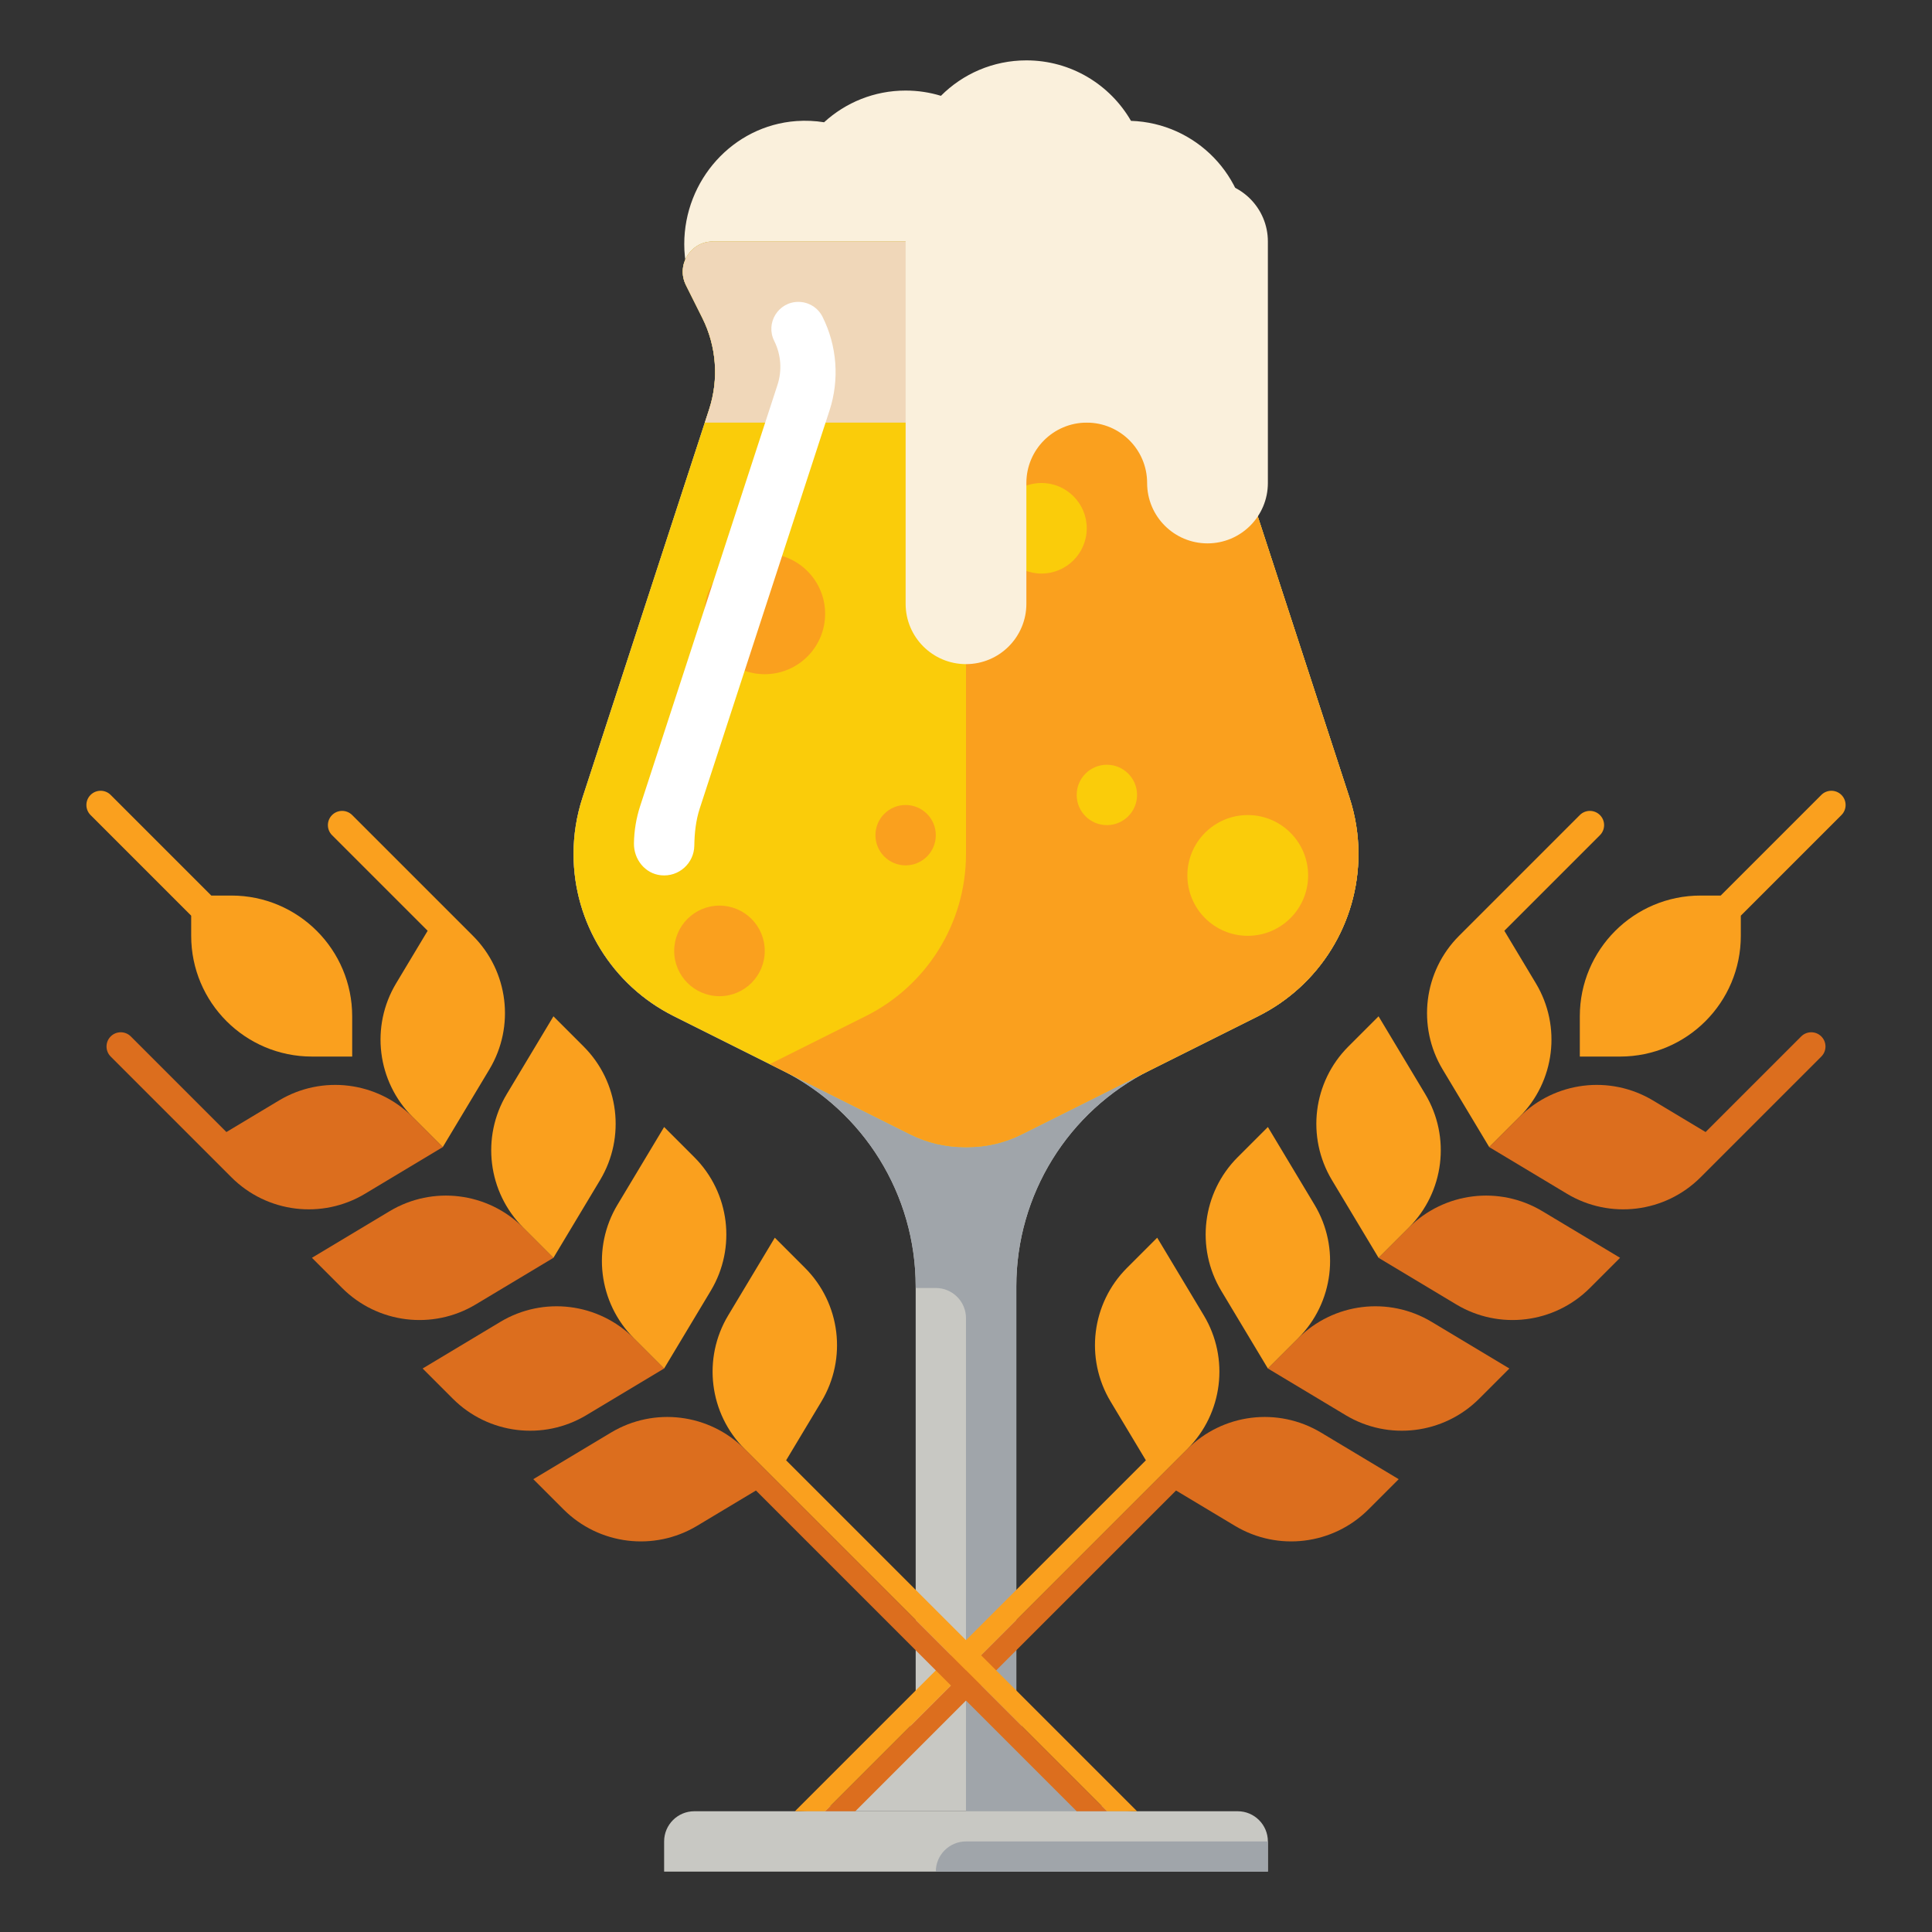
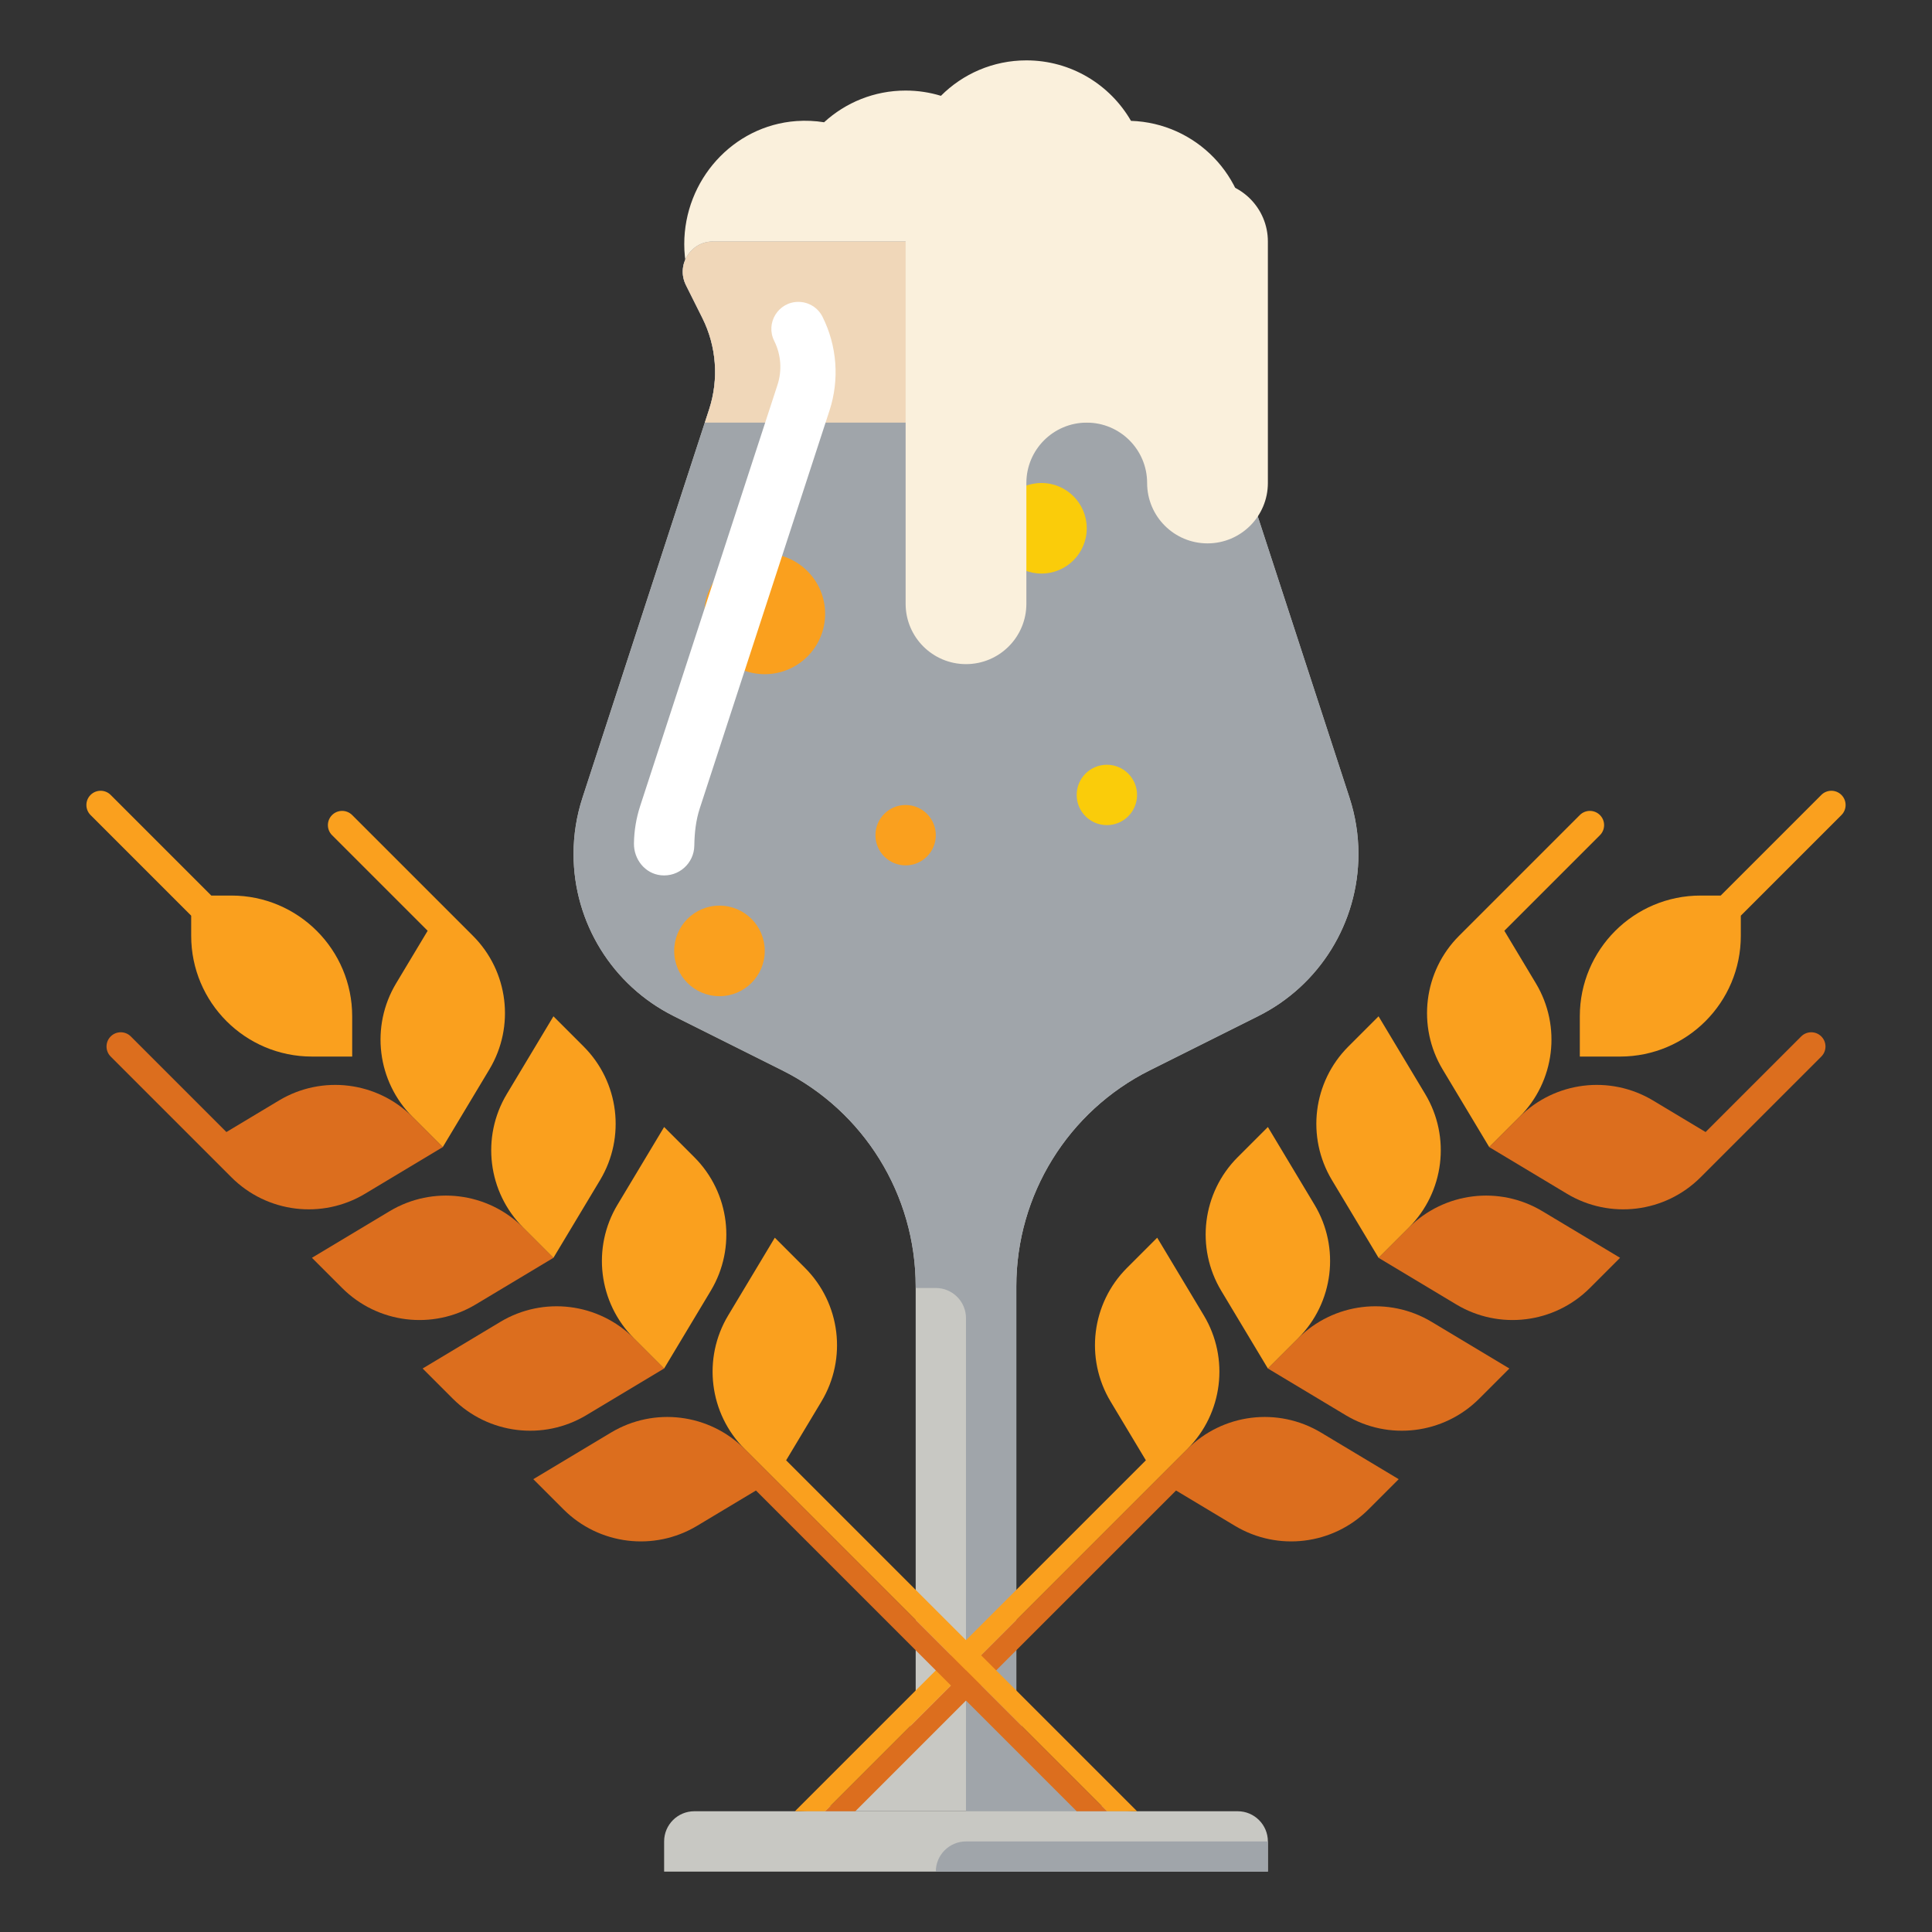
<svg xmlns="http://www.w3.org/2000/svg" id="Layer_1" height="512" viewBox="0 0 512 512" width="512">
  <rect x="0" y="0" width="512" height="512" fill="#333333" stroke="none" />
  <switch>
    <g>
      <g>
        <g>
          <g>
            <path d="m299.724 32.027c-5.53-9.577-15.871-16.027-27.724-16.027-8.846 0-16.854 3.59-22.646 9.393-2.96-.904-6.099-1.393-9.354-1.393-8.33 0-15.915 3.185-21.609 8.402-2.372-.377-4.828-.501-7.346-.319-16.866 1.219-29.711 15.701-29.711 32.611-.001 17.29 14.016 31.306 31.306 31.306h86.721c17.29 0 31.306-14.016 31.306-31.306v-.694c0-17.319-13.761-31.414-30.943-31.973z" fill="#faf0dc" />
          </g>
          <g>
            <path d="m357.635 211.414-33.564-102.929c-2.609-8-1.961-16.705 1.802-24.232l4.338-8.676c2.66-5.319-1.208-11.578-7.155-11.578h-134.112c-5.947 0-9.815 6.258-7.155 11.578l4.338 8.676c3.763 7.526 4.41 16.231 1.802 24.231l-33.564 102.929c-1.567 4.805-2.365 9.827-2.365 14.881v.039c0 18.181 10.272 34.802 26.534 42.933l28.754 14.377c21.682 10.841 35.379 33.002 35.379 57.243v107.114c0 17.673-14.327 32-32 32h90.667c-17.673 0-32-14.327-32-32v-107.113c0-24.242 13.696-46.402 35.379-57.243l28.754-14.377c16.261-8.131 26.533-24.752 26.533-42.933v-.039c0-5.054-.798-10.076-2.365-14.881z" fill="#c8c8c3" />
          </g>
          <g>
            <path d="m357.635 211.414-33.564-102.929c-2.609-8-1.961-16.706 1.802-24.232l4.338-8.676c2.66-5.319-1.208-11.578-7.155-11.578h-134.112c-5.947 0-9.815 6.258-7.155 11.578l4.338 8.677c3.763 7.526 4.41 16.231 1.802 24.231l-33.564 102.929c-1.567 4.805-2.365 9.827-2.365 14.881v.039c0 18.181 10.272 34.802 26.534 42.932l28.754 14.377c21.682 10.841 35.379 33.002 35.379 57.244v.446h5.333c4.418 0 8 3.582 8 8v130.667h45.333c-17.673 0-32-14.327-32-32v-107.113c0-24.241 13.696-46.402 35.379-57.244l28.754-14.377c16.262-8.13 26.534-24.751 26.534-42.932v-.039c0-5.054-.798-10.076-2.365-14.881z" fill="#a0a5aa" />
          </g>
          <g>
-             <path d="m325.873 84.254 4.338-8.676c2.66-5.319-1.208-11.578-7.155-11.578h-134.112c-5.947 0-9.815 6.258-7.155 11.578l4.338 8.676c3.763 7.526 4.41 16.232 1.802 24.231l-33.564 102.931c-1.567 4.804-2.365 9.826-2.365 14.879v.039c0 18.181 10.272 34.802 26.534 42.933l62.71 31.355c4.443 2.222 9.343 3.378 14.311 3.378h.892c4.968 0 9.867-1.157 14.311-3.378l62.71-31.355c16.26-8.131 26.532-24.752 26.532-42.933v-.039c0-5.053-.797-10.071-2.363-14.875-6.596-20.228-25.264-77.476-33.567-102.941-2.609-8-1.96-16.699 1.803-24.225z" fill="#facc0a" />
-           </g>
+             </g>
          <g>
            <path d="m328 480h-144c-4.418 0-8 3.582-8 8v8h160v-8c0-4.418-3.582-8-8-8z" fill="#c8c8c3" />
          </g>
          <g>
            <path d="m256 488h80v8h-88c0-4.418 3.582-8 8-8z" fill="#a0a5aa" />
          </g>
          <g>
-             <path d="m357.637 211.42c-6.596-20.228-25.264-77.476-33.568-102.941-2.609-8-1.959-16.699 1.804-24.225l4.338-8.676c2.66-5.319-1.208-11.578-7.155-11.578h-67.056v162.295.039c0 18.181-10.272 34.802-26.534 42.932l-25.466 12.734 37.243 18.622c4.443 2.222 9.343 3.378 14.311 3.378h.892c4.968 0 9.867-1.157 14.311-3.378l62.71-31.355c16.261-8.131 26.533-24.752 26.533-42.933v-.039c0-5.053-.797-10.071-2.363-14.875z" fill="#faa01e" />
-           </g>
+             </g>
          <g>
            <circle cx="202.667" cy="162.667" fill="#faa01e" r="16" />
          </g>
          <g>
            <circle cx="190.667" cy="252" fill="#faa01e" r="12" />
          </g>
          <g>
            <circle cx="240" cy="221.333" fill="#faa01e" r="8" />
          </g>
          <g>
-             <circle cx="330.667" cy="232" fill="#facc0a" r="16" />
-           </g>
+             </g>
          <g>
            <circle cx="276" cy="140" fill="#facc0a" r="12" />
          </g>
          <g>
            <circle cx="293.333" cy="210.667" fill="#facc0a" r="8" />
          </g>
          <g>
            <path d="m186.783 112h138.435l-1.146-3.515c-2.609-8-1.961-16.705 1.802-24.232l4.338-8.676c2.66-5.319-1.208-11.578-7.155-11.578h-134.113c-5.947 0-9.815 6.258-7.155 11.578l4.338 8.676c3.763 7.526 4.41 16.232 1.802 24.232z" fill="#f0d7b9" />
          </g>
          <g>
            <path d="m323.056 64h-67.056v48h69.217l-1.146-3.515c-2.609-8-1.961-16.705 1.802-24.231l4.338-8.676c2.66-5.319-1.208-11.578-7.155-11.578z" fill="#f0be8c" />
          </g>
          <g>
            <path d="m240 64v96c0 8.837 7.163 16 16 16 8.837 0 16-7.163 16-16v-32c0-8.837 7.163-16 16-16 8.837 0 16 7.163 16 16 0 8.837 7.163 16 16 16 8.837 0 16-7.163 16-16v-64c0-8.837-7.163-16-16-16h-64c-8.837 0-16 7.163-16 16z" fill="#faf0dc" />
          </g>
          <g>
            <path d="m211.578 80c-5.319 0-8.779 5.598-6.4 10.355 1.808 3.617 2.119 7.8.866 11.644l-36.39 111.596c-1.044 3.201-1.6 6.54-1.65 9.904-.063 4.225 2.93 8.014 7.133 8.454 4.763.499 8.792-3.187 8.862-7.831.051-3.347.401-6.683 1.439-9.866l34.387-105.455c2.675-8.203 2.011-17.13-1.847-24.847-1.212-2.423-3.69-3.954-6.4-3.954z" fill="#fff" />
          </g>
        </g>
        <g>
          <g>
            <path d="m350.07 379.642c-11.403-6.842-26-5.045-35.403 4.358l-2.667 2.667-93.333 93.333h8l85-85 15.597 9.358c11.403 6.842 26 5.045 35.403-4.358l8-8z" fill="#dc6e1e" />
          </g>
          <g>
            <path d="m319.025 348.597-12.358-20.597-8 8c-9.403 9.403-11.2 24-4.358 35.403l9.358 15.597-93 93h8l88-88 8-8c9.403-9.403 11.2-24 4.358-35.403z" fill="#faa01e" />
          </g>
          <g>
            <path d="m336 362.667 8-8c9.403-9.403 24-11.2 35.403-4.358l20.597 12.358-8 8c-9.403 9.403-24 11.2-35.403 4.358z" fill="#dc6e1e" />
          </g>
          <g>
            <path d="m336 362.667 8-8c9.403-9.403 11.2-24 4.358-35.403l-12.358-20.597-8 8c-9.403 9.403-11.2 24-4.358 35.403z" fill="#faa01e" />
          </g>
          <g>
            <path d="m365.333 333.333 8-8c9.403-9.403 24-11.2 35.403-4.358l20.597 12.358-8 8c-9.403 9.403-24 11.2-35.403 4.358z" fill="#dc6e1e" />
          </g>
          <g>
            <path d="m365.333 333.333 8-8c9.403-9.403 11.2-24 4.358-35.403l-12.358-20.597-8 8c-9.403 9.403-11.2 24-4.358 35.403z" fill="#faa01e" />
          </g>
          <g>
            <path d="m488 210.667c-1.473-1.473-3.861-1.473-5.333 0l-26.667 26.666h-5.333c-17.673 0-32 14.327-32 32v10.667h10.667c17.673 0 32-14.327 32-32v-5.333l26.666-26.667c1.473-1.473 1.473-3.861 0-5.333z" fill="#faa01e" />
          </g>
          <g>
            <path d="m424 216c-1.473-1.473-3.861-1.473-5.333 0l-24 24-8 8c-9.403 9.403-11.2 24-4.358 35.403l12.358 20.597 8-8c9.403-9.403 11.2-24 4.358-35.403l-8.358-13.931 25.333-25.333c1.473-1.472 1.473-3.86 0-5.333z" fill="#faa01e" />
          </g>
          <g>
            <path d="m482.667 274.667c-1.473-1.473-3.861-1.473-5.333 0l-25.334 25.333-13.93-8.358c-11.403-6.842-26-5.045-35.403 4.358l-8 8 20.597 12.358c11.403 6.842 26 5.045 35.403-4.358l8-8 24-24c1.472-1.473 1.472-3.861 0-5.333z" fill="#dc6e1e" />
          </g>
        </g>
        <g>
          <g>
            <path d="m176 362.667-8-8c-9.403-9.403-24-11.2-35.403-4.358l-20.597 12.358 8 8c9.403 9.403 24 11.2 35.403 4.358z" fill="#dc6e1e" />
          </g>
          <g>
            <path d="m176 362.667-8-8c-9.403-9.403-11.2-24-4.358-35.403l12.358-20.597 8 8c9.403 9.403 11.2 24 4.358 35.403z" fill="#faa01e" />
          </g>
          <g>
            <path d="m146.667 333.333-8-8c-9.403-9.403-24-11.2-35.403-4.358l-20.597 12.358 8 8c9.403 9.403 24 11.2 35.403 4.358z" fill="#dc6e1e" />
          </g>
          <g>
            <path d="m146.667 333.333-8-8c-9.403-9.403-11.2-24-4.358-35.403l12.358-20.597 8 8c9.403 9.403 11.2 24 4.358 35.403z" fill="#faa01e" />
          </g>
          <g>
            <path d="m61.333 237.333h-5.333l-26.667-26.667c-1.473-1.473-3.861-1.473-5.333 0-1.473 1.473-1.473 3.861 0 5.333l26.667 26.667v5.334c0 17.673 14.327 32 32 32h10.667v-10.667c-.001-17.673-14.328-32-32.001-32z" fill="#faa01e" />
          </g>
          <g>
            <path d="m125.333 248-8-8-24-24c-1.473-1.473-3.861-1.473-5.333 0s-1.473 3.861 0 5.333l25.333 25.333-8.358 13.931c-6.842 11.403-5.045 26 4.358 35.403l8 8 12.358-20.597c6.843-11.403 5.046-26-4.358-35.403z" fill="#faa01e" />
          </g>
          <g>
            <path d="m109.333 296c-9.403-9.403-24-11.2-35.403-4.358l-13.93 8.358-25.333-25.333c-1.473-1.473-3.861-1.473-5.333 0-1.473 1.473-1.473 3.861 0 5.333l24 24 8 8c9.403 9.403 24 11.2 35.403 4.358l20.596-12.358z" fill="#dc6e1e" />
          </g>
          <g>
            <path d="m301.333 480-93-93 9.358-15.597c6.842-11.403 5.045-26-4.358-35.403l-8-8-12.358 20.597c-6.842 11.403-5.045 26 4.358 35.403l8 8 88 88z" fill="#faa01e" />
          </g>
          <g>
            <path d="m293.333 480-93.333-93.333-2.667-2.667c-9.403-9.403-24-11.2-35.403-4.358l-20.597 12.358 8 8c9.403 9.403 24 11.2 35.403 4.358l15.597-9.358 85 85z" fill="#dc6e1e" />
          </g>
        </g>
      </g>
    </g>
  </switch>
</svg>